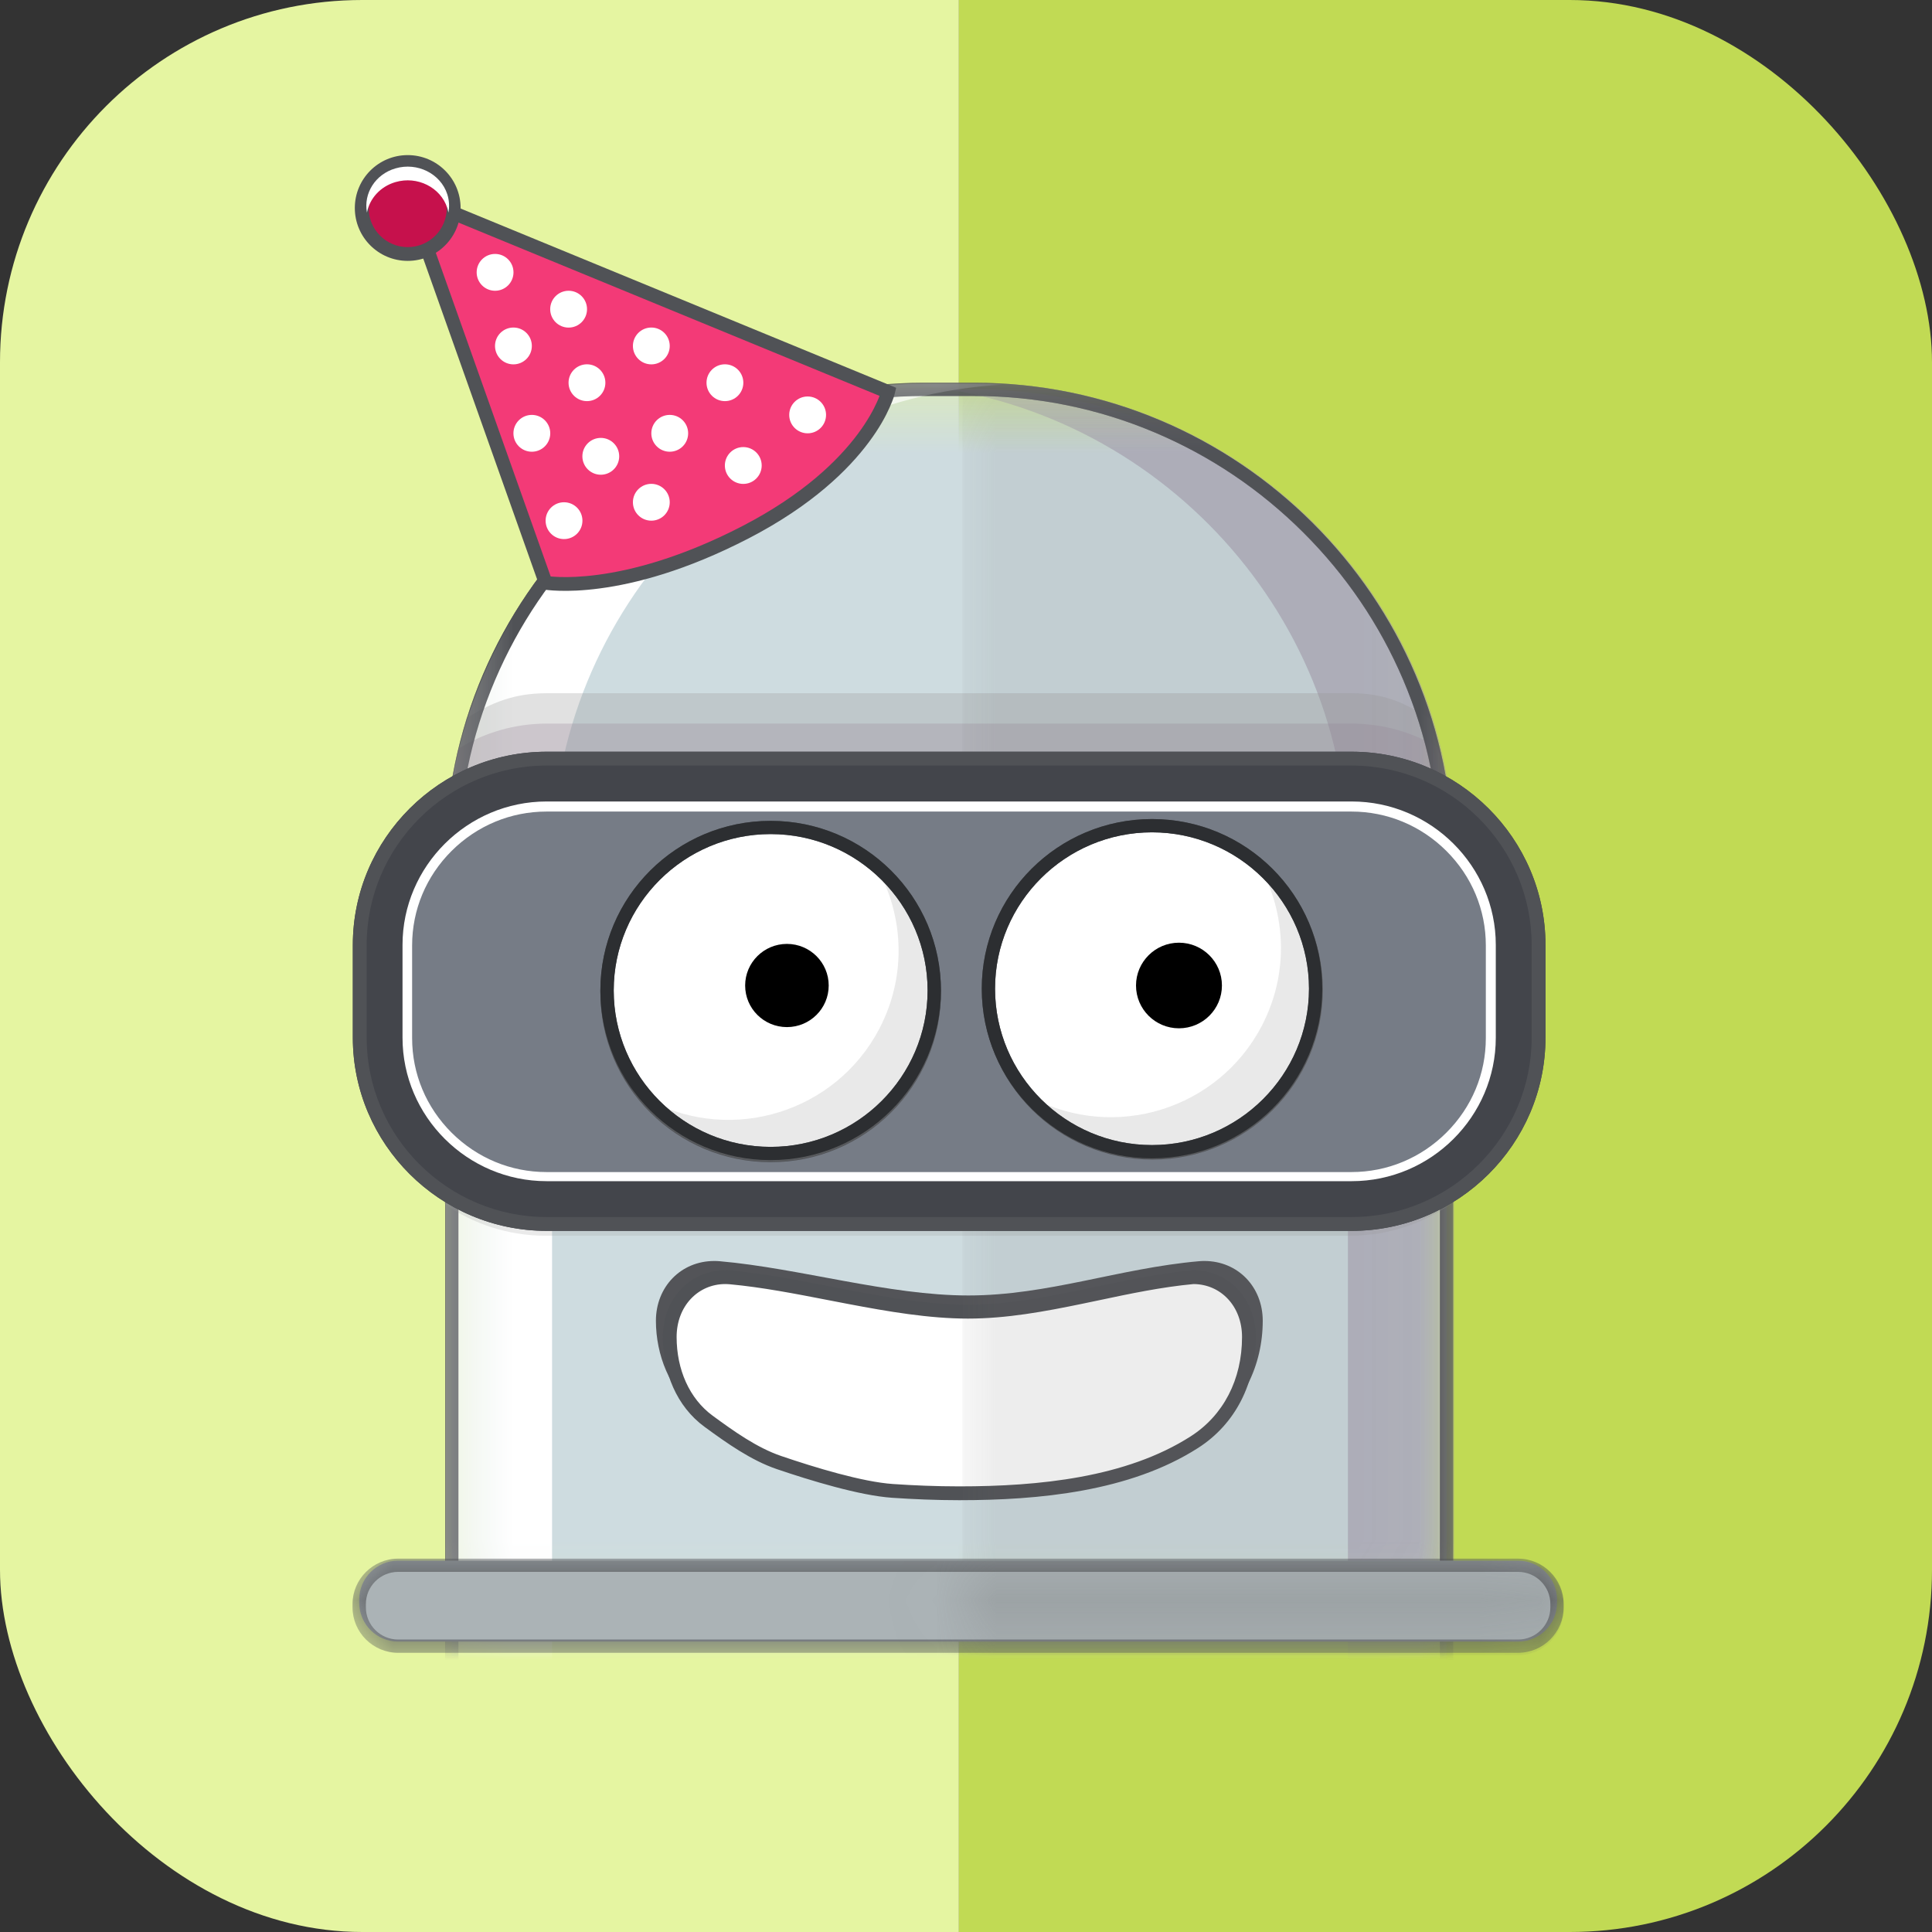
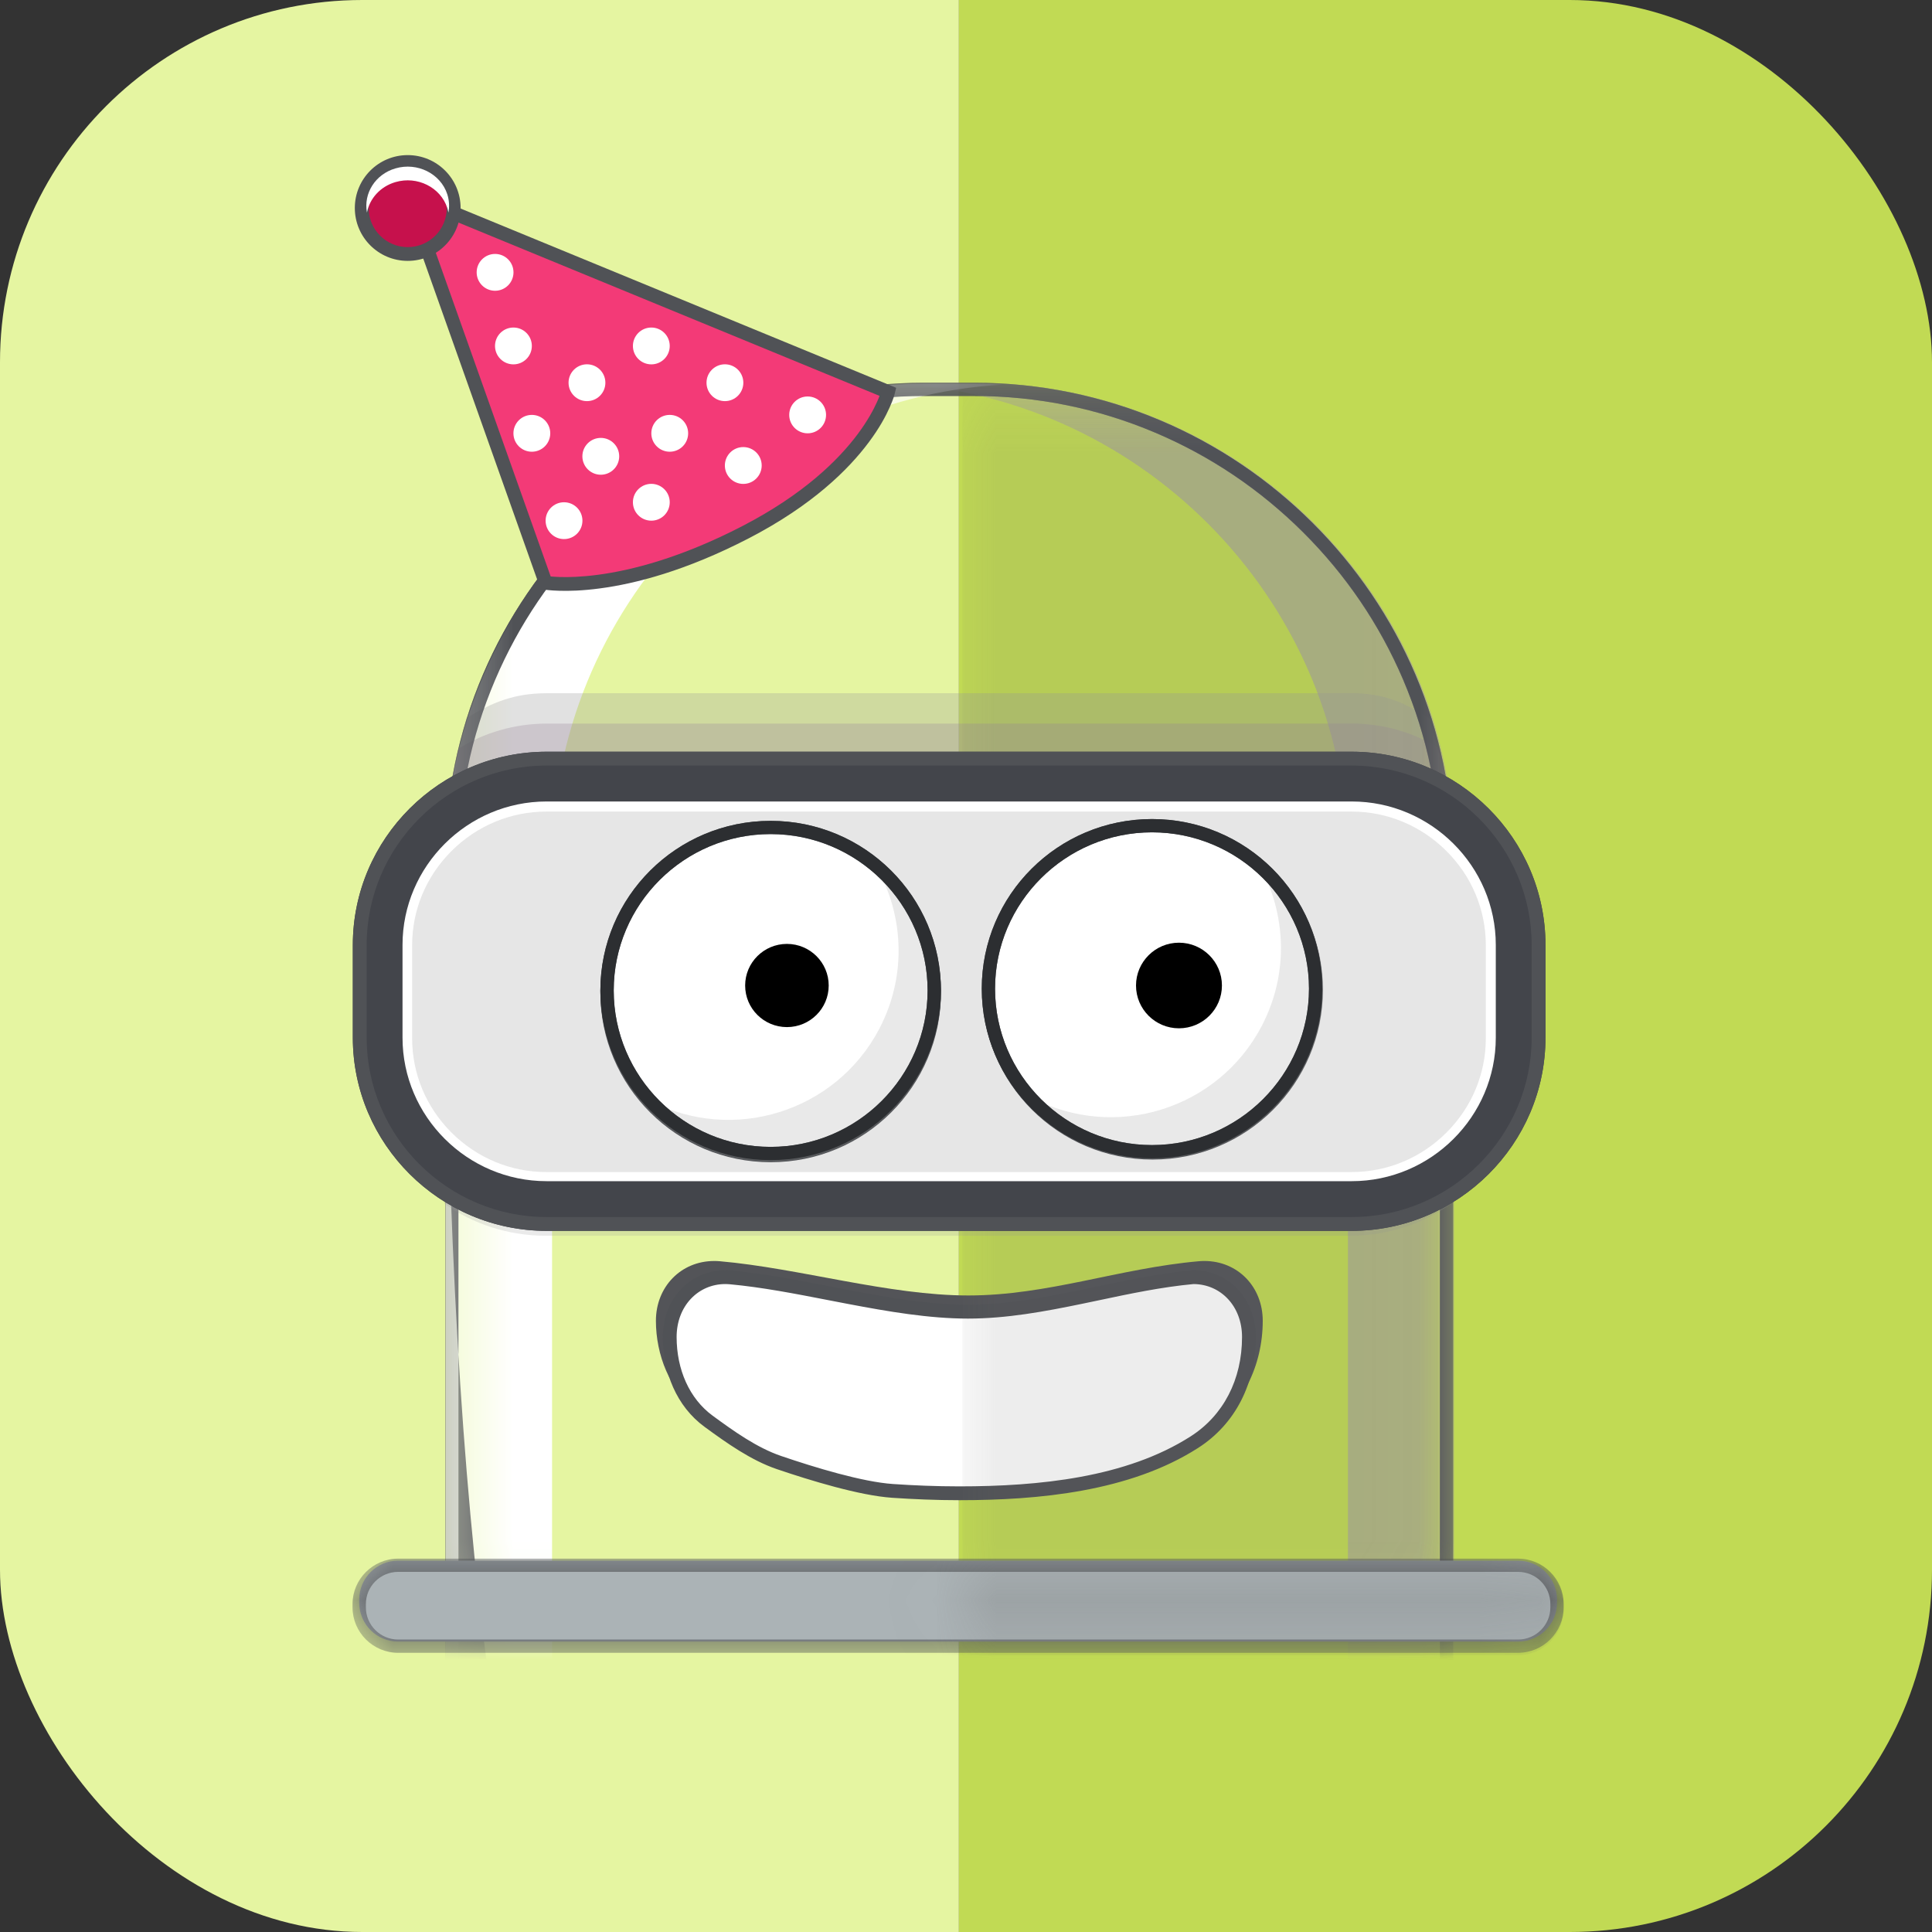
<svg xmlns="http://www.w3.org/2000/svg" width="32" height="32" viewBox="0 0 32 32" fill="none">
  <rect x="0" y="0" width="32" height="32" fill="#333333" stroke="none" />
  <g clip-path="url(#clip0_2864_5060)">
    <rect width="15.883" height="32" fill="#E5F5A1" />
    <rect x="15.883" width="16.117" height="32" fill="#C1DA54" />
    <mask id="mask0_2864_5060" style="mask-type:luminance" maskUnits="userSpaceOnUse" x="7" y="6" width="17" height="21">
-       <path fill-rule="evenodd" clip-rule="evenodd" d="M7.483 26.891H23.959V6.449L7.483 6.449V26.891H7.483Z" fill="white" />
-     </mask>
+       </mask>
    <g mask="url(#mask0_2864_5060)">
      <path fill-rule="evenodd" clip-rule="evenodd" d="M15.305 38.875C13.224 38.875 11.263 38.062 9.781 36.586C8.299 35.11 7.483 33.155 7.483 31.082V14.242C7.483 12.169 8.299 10.214 9.781 8.738C11.263 7.262 13.224 6.449 15.305 6.449H16.137C18.217 6.449 20.179 7.262 21.661 8.738C23.143 10.214 23.959 12.169 23.959 14.242V31.082C23.959 33.155 23.143 35.11 21.661 36.586C20.179 38.062 18.217 38.875 16.137 38.875H15.305Z" fill="#CEDCE0" />
    </g>
    <mask id="mask1_2864_5060" style="mask-type:luminance" maskUnits="userSpaceOnUse" x="7" y="6" width="18" height="21">
      <path fill-rule="evenodd" clip-rule="evenodd" d="M24.069 26.891H7.373L7.373 6.339L24.069 6.339V26.891V26.891Z" fill="white" />
    </mask>
    <g mask="url(#mask1_2864_5060)">
      <path fill-rule="evenodd" clip-rule="evenodd" d="M16.137 6.339H15.305C10.943 6.339 7.373 9.895 7.373 14.242V31.082C7.373 35.429 10.943 38.985 15.305 38.985H16.137C20.5 38.985 24.069 35.429 24.069 31.082V14.242C24.069 9.895 20.5 6.339 16.137 6.339M16.137 6.559C17.173 6.559 18.181 6.763 19.131 7.165C20.048 7.553 20.873 8.109 21.583 8.816C22.293 9.523 22.851 10.345 23.241 11.259C23.644 12.206 23.849 13.209 23.849 14.242V31.082C23.849 32.115 23.644 33.118 23.241 34.065C22.851 34.979 22.293 35.801 21.583 36.508C20.873 37.215 20.048 37.771 19.131 38.159C18.181 38.561 17.173 38.765 16.137 38.765H15.305C14.269 38.765 13.262 38.561 12.312 38.159C11.394 37.771 10.569 37.215 9.859 36.508C9.149 35.801 8.592 34.979 8.202 34.065C7.798 33.118 7.593 32.115 7.593 31.082V14.242C7.593 13.209 7.798 12.206 8.202 11.259C8.592 10.345 9.149 9.523 9.859 8.816C10.569 8.109 11.394 7.553 12.312 7.165C13.262 6.763 14.269 6.559 15.305 6.559H16.137" fill="#505256" />
    </g>
    <mask id="mask2_2864_5060" style="mask-type:luminance" maskUnits="userSpaceOnUse" x="14" y="6" width="11" height="21">
      <path fill-rule="evenodd" clip-rule="evenodd" d="M24.089 26.891H14.86L14.86 6.339H24.089V26.891V26.891Z" fill="white" />
    </mask>
    <g mask="url(#mask2_2864_5060)">
      <path opacity="0.53" fill-rule="evenodd" clip-rule="evenodd" d="M16.157 6.339H15.325C15.169 6.339 15.014 6.344 14.86 6.353C19.008 6.596 22.326 10.051 22.326 14.242V31.082C22.326 35.273 19.008 38.728 14.86 38.971C15.014 38.98 15.169 38.985 15.325 38.985H16.157C20.52 38.985 24.089 35.429 24.089 31.082V14.242C24.089 9.895 20.52 6.339 16.157 6.339" fill="#A095AA" />
    </g>
    <mask id="mask3_2864_5060" style="mask-type:luminance" maskUnits="userSpaceOnUse" x="7" y="6" width="10" height="21">
      <path fill-rule="evenodd" clip-rule="evenodd" d="M16.61 26.891H7.381V6.355H16.61V26.891V26.891Z" fill="white" />
    </mask>
    <g mask="url(#mask3_2864_5060)">
      <path fill-rule="evenodd" clip-rule="evenodd" d="M15.313 6.355H16.145C16.301 6.355 16.456 6.361 16.61 6.37C12.462 6.612 9.144 10.067 9.144 14.258V31.099C9.144 35.289 12.462 38.744 16.61 38.987C16.456 38.996 16.301 39.001 16.145 39.001H15.313C10.95 39.001 7.381 35.445 7.381 31.099V14.258C7.381 9.912 10.95 6.355 15.313 6.355" fill="white" />
    </g>
    <path fill-rule="evenodd" clip-rule="evenodd" d="M9.055 11.985C8.52 11.985 8.019 12.137 7.593 12.399C7.45 12.991 7.373 13.608 7.373 14.242V18.534C7.842 18.887 8.425 19.097 9.055 19.097H22.388C23.017 19.097 23.6 18.887 24.069 18.534V14.242C24.069 13.608 23.993 12.991 23.849 12.399C23.423 12.137 22.922 11.985 22.388 11.985H9.055Z" fill="#997F99" fill-opacity="0.3" />
    <path fill-rule="evenodd" clip-rule="evenodd" d="M9.055 11.482C8.52 11.482 8.151 11.633 7.725 11.895C7.582 12.487 7.461 13.104 7.461 13.738L7.373 18.03C7.842 18.384 8.425 18.594 9.055 18.594H22.388C23.017 18.594 23.6 18.384 24.069 18.03V13.738C24.069 13.104 23.816 12.487 23.673 11.895C23.247 11.633 22.922 11.482 22.388 11.482H9.055Z" fill="#999999" fill-opacity="0.3" />
    <mask id="mask4_2864_5060" style="mask-type:luminance" maskUnits="userSpaceOnUse" x="7" y="6" width="18" height="21">
      <path fill-rule="evenodd" clip-rule="evenodd" d="M24.069 26.891H7.373L7.373 6.339L24.069 6.339V26.891V26.891Z" fill="white" />
    </mask>
    <g mask="url(#mask4_2864_5060)">
-       <path fill-rule="evenodd" clip-rule="evenodd" d="M16.137 6.339H15.305C10.943 6.339 7.373 9.895 7.373 14.242V31.082C7.373 35.429 10.943 38.985 15.305 38.985H16.137C20.5 38.985 24.069 35.429 24.069 31.082V14.242C24.069 9.895 20.5 6.339 16.137 6.339M16.137 6.559C17.173 6.559 18.181 6.763 19.131 7.165C20.048 7.553 20.873 8.109 21.583 8.816C22.293 9.523 22.851 10.345 23.241 11.259C23.644 12.206 23.849 13.209 23.849 14.242V31.082C23.849 32.115 23.644 33.118 23.241 34.065C22.851 34.979 22.293 35.801 21.583 36.508C20.873 37.215 20.048 37.771 19.131 38.159C18.181 38.561 17.173 38.765 16.137 38.765H15.305C14.269 38.765 13.262 38.561 12.312 38.159C11.394 37.771 10.569 37.215 9.859 36.508C9.149 35.801 8.592 34.979 8.202 34.065C7.798 33.118 7.593 32.115 7.593 31.082V14.242C7.593 13.209 7.798 12.206 8.202 11.259C8.592 10.345 9.149 9.523 9.859 8.816C10.569 8.109 11.394 7.553 12.312 7.165C13.262 6.763 14.269 6.559 15.305 6.559H16.137" fill="#505256" />
+       <path fill-rule="evenodd" clip-rule="evenodd" d="M16.137 6.339H15.305C10.943 6.339 7.373 9.895 7.373 14.242C7.373 35.429 10.943 38.985 15.305 38.985H16.137C20.5 38.985 24.069 35.429 24.069 31.082V14.242C24.069 9.895 20.5 6.339 16.137 6.339M16.137 6.559C17.173 6.559 18.181 6.763 19.131 7.165C20.048 7.553 20.873 8.109 21.583 8.816C22.293 9.523 22.851 10.345 23.241 11.259C23.644 12.206 23.849 13.209 23.849 14.242V31.082C23.849 32.115 23.644 33.118 23.241 34.065C22.851 34.979 22.293 35.801 21.583 36.508C20.873 37.215 20.048 37.771 19.131 38.159C18.181 38.561 17.173 38.765 16.137 38.765H15.305C14.269 38.765 13.262 38.561 12.312 38.159C11.394 37.771 10.569 37.215 9.859 36.508C9.149 35.801 8.592 34.979 8.202 34.065C7.798 33.118 7.593 32.115 7.593 31.082V14.242C7.593 13.209 7.798 12.206 8.202 11.259C8.592 10.345 9.149 9.523 9.859 8.816C10.569 8.109 11.394 7.553 12.312 7.165C13.262 6.763 14.269 6.559 15.305 6.559H16.137" fill="#505256" />
    </g>
    <path fill-rule="evenodd" clip-rule="evenodd" d="M15.89 24.465C15.483 24.465 15.086 24.449 14.732 24.426C13.822 24.367 12.924 24.153 12.108 23.732C11.863 23.606 11.748 23.494 11.541 23.35C11.093 23.038 10.864 22.436 10.864 21.877C10.864 21.312 11.28 20.886 11.83 20.886C11.861 20.886 11.892 20.887 11.923 20.89C13.237 21.005 14.72 21.457 16.038 21.457C17.357 21.457 18.543 21.005 19.856 20.89C19.887 20.887 19.918 20.886 19.949 20.886C20.5 20.886 20.915 21.312 20.915 21.877C20.915 22.612 20.578 23.323 19.966 23.696C18.816 24.398 17.265 24.465 15.89 24.465Z" fill="#535458" />
    <path fill-rule="evenodd" clip-rule="evenodd" d="M15.889 24.738C15.501 24.738 15.123 24.721 14.785 24.698C14.261 24.663 13.458 24.418 12.903 24.229C12.486 24.087 12.094 23.882 11.739 23.622C11.311 23.31 11.093 22.709 11.093 22.149C11.093 21.584 11.489 21.158 12.015 21.158C12.044 21.158 12.074 21.16 12.103 21.162C13.357 21.278 14.773 21.729 16.032 21.729C17.29 21.729 18.511 21.274 19.764 21.158C19.735 21.158 19.794 21.155 19.764 21.158C20.29 21.158 20.686 21.584 20.686 22.149C20.686 22.884 20.364 23.596 19.781 23.968C18.682 24.671 17.203 24.738 15.889 24.738Z" fill="white" />
    <path fill-rule="evenodd" clip-rule="evenodd" d="M19.791 21.04C19.79 21.04 19.79 21.04 19.789 21.04C19.786 21.039 19.783 21.039 19.782 21.039C19.78 21.039 19.779 21.039 19.778 21.039C19.776 21.039 19.774 21.039 19.773 21.039C19.771 21.039 19.769 21.039 19.768 21.039C19.765 21.039 19.762 21.039 19.759 21.039C19.756 21.039 19.754 21.039 19.751 21.039C19.749 21.04 19.747 21.04 19.745 21.04C19.744 21.04 19.742 21.04 19.741 21.041C19.74 21.041 19.738 21.041 19.737 21.041C19.735 21.041 19.733 21.042 19.731 21.042C19.73 21.042 19.73 21.043 19.73 21.043C19.194 21.094 18.663 21.206 18.141 21.316C18.053 21.334 17.965 21.353 17.876 21.371C17.258 21.499 16.648 21.611 16.032 21.611C15.414 21.611 14.755 21.5 14.087 21.373C13.981 21.352 13.875 21.332 13.768 21.311C13.208 21.203 12.646 21.093 12.114 21.044C12.081 21.041 12.047 21.04 12.014 21.04C11.418 21.04 10.979 21.525 10.979 22.145C10.979 22.727 11.204 23.293 11.671 23.634C12.036 23.901 12.438 24.187 12.866 24.333C13.419 24.521 14.236 24.771 14.777 24.808C15.117 24.831 15.498 24.848 15.889 24.848C17.199 24.848 18.712 24.707 19.842 23.984C20.465 23.586 20.8 22.91 20.8 22.145C20.8 21.534 20.373 21.054 19.791 21.04ZM19.769 21.268C19.241 21.317 18.719 21.427 18.191 21.539C18.102 21.557 18.012 21.576 17.923 21.595C17.303 21.723 16.674 21.84 16.032 21.84C15.39 21.84 14.712 21.724 14.044 21.597C13.936 21.577 13.829 21.556 13.722 21.535C13.162 21.426 12.613 21.32 12.093 21.272L12.093 21.272C12.067 21.27 12.04 21.268 12.014 21.268C11.56 21.268 11.207 21.635 11.207 22.145M19.769 21.268C20.222 21.271 20.572 21.637 20.572 22.145C20.572 22.85 20.263 23.445 19.719 23.792C18.653 24.474 17.206 24.619 15.889 24.619C15.504 24.619 15.128 24.603 14.792 24.58C14.286 24.546 13.496 24.306 12.939 24.116C12.534 23.978 12.152 23.703 11.806 23.45C11.417 23.166 11.207 22.682 11.207 22.145M19.775 21.266L19.764 21.154L19.775 21.266L19.775 21.266Z" fill="#505256" />
    <path opacity="0.2" fill-rule="evenodd" clip-rule="evenodd" d="M9.042 13.766C8.508 13.766 8.007 13.909 7.582 14.156C7.439 14.714 7.362 15.295 7.362 15.893V19.938C7.831 20.27 8.413 20.468 9.042 20.468H22.357C22.986 20.468 23.568 20.27 24.037 19.938V15.893C24.037 15.295 23.96 14.714 23.817 14.156C23.391 13.909 22.891 13.766 22.357 13.766H9.042Z" fill="#999999" />
    <mask id="mask5_2864_5060" style="mask-type:luminance" maskUnits="userSpaceOnUse" x="15" y="6" width="9" height="21">
      <path fill-rule="evenodd" clip-rule="evenodd" d="M15.942 26.891H23.83V6.515H15.942V26.891Z" fill="white" />
    </mask>
    <g mask="url(#mask5_2864_5060)">
      <path opacity="0.12" fill-rule="evenodd" clip-rule="evenodd" d="M23.83 30.372C23.83 34.571 20.074 38.006 15.942 38.006V6.515C20.265 6.481 23.83 9.906 23.83 14.104V30.372Z" fill="#666666" />
    </g>
    <path fill-rule="evenodd" clip-rule="evenodd" d="M25.186 17.538C25.186 19.072 23.927 20.326 22.388 20.326H9.055C7.515 20.326 6.256 19.072 6.256 17.538V16.002C6.256 14.469 7.515 13.214 9.055 13.214H22.388C23.927 13.214 25.186 14.469 25.186 16.002V17.538Z" fill="#808080" />
    <path fill-rule="evenodd" clip-rule="evenodd" d="M25.186 16.836C25.186 18.369 23.927 19.624 22.388 19.624H9.055C7.515 19.624 6.256 18.369 6.256 16.836V15.3C6.256 13.767 7.515 12.512 9.055 12.512H22.388C23.927 12.512 25.186 13.767 25.186 15.3V16.836Z" fill="#E6E6E6" />
-     <path fill-rule="evenodd" clip-rule="evenodd" d="M9.054 19.69C7.669 19.69 6.542 18.567 6.542 17.187V15.651C6.542 14.271 7.669 13.148 9.054 13.148H22.388C23.773 13.148 24.9 14.271 24.9 15.651V17.187C24.9 18.567 23.773 19.69 22.388 19.69H9.054Z" fill="#767C86" />
    <path fill-rule="evenodd" clip-rule="evenodd" d="M22.384 12.871H9.051C7.512 12.871 6.253 14.126 6.253 15.659V17.195C6.253 18.729 7.512 19.983 9.051 19.983H22.384C23.924 19.983 25.183 18.729 25.183 17.195V15.659C25.183 14.126 23.924 12.871 22.384 12.871M22.385 13.442C22.976 13.442 23.534 13.674 23.956 14.094C24.378 14.514 24.61 15.07 24.61 15.659V17.195C24.61 17.785 24.378 18.34 23.956 18.761C23.534 19.181 22.976 19.413 22.385 19.413L9.051 19.413C8.46 19.413 7.902 19.181 7.48 18.761C7.058 18.34 6.826 17.785 6.826 17.195V15.659C6.826 15.07 7.058 14.514 7.48 14.094C7.902 13.674 8.46 13.442 9.051 13.442H22.385" fill="white" />
    <path fill-rule="evenodd" clip-rule="evenodd" d="M9.054 13.275C7.741 13.275 6.667 14.347 6.667 15.651V17.187C6.667 18.492 7.741 19.564 9.054 19.564H22.388C23.701 19.564 24.775 18.492 24.775 17.187V15.651C24.775 14.347 23.701 13.275 22.388 13.275H9.054ZM5.844 15.651C5.844 13.889 7.289 12.451 9.054 12.451H22.388C24.152 12.451 25.598 13.889 25.598 15.651V17.187C25.598 18.95 24.152 20.387 22.388 20.387H9.054C7.289 20.387 5.844 18.95 5.844 17.187V15.651Z" fill="#43454B" />
    <path fill-rule="evenodd" clip-rule="evenodd" d="M9.054 12.68C7.415 12.68 6.073 14.016 6.073 15.651V17.187C6.073 18.822 7.415 20.158 9.054 20.158H22.388C24.027 20.158 25.369 18.822 25.369 17.187V15.651C25.369 14.016 24.027 12.68 22.388 12.68H9.054ZM9.054 12.451C7.289 12.451 5.844 13.889 5.844 15.651V17.187C5.844 18.95 7.289 20.387 9.054 20.387H22.388C24.152 20.387 25.598 18.95 25.598 17.187V15.651C25.598 13.889 24.152 12.451 22.388 12.451H9.054Z" fill="#505256" />
    <path fill-rule="evenodd" clip-rule="evenodd" d="M19.089 19.101C17.593 19.101 16.375 17.888 16.375 16.396C16.375 15.746 16.61 15.119 17.037 14.627L19.52 13.726C20.146 13.826 20.72 14.144 21.139 14.623C21.568 15.115 21.804 15.745 21.804 16.396C21.804 17.888 20.586 19.101 19.089 19.101" fill="white" />
    <path fill-rule="evenodd" clip-rule="evenodd" d="M19.509 13.618L16.976 14.537C16.536 15.033 16.269 15.683 16.269 16.396C16.269 17.948 17.532 19.206 19.09 19.206C20.647 19.206 21.91 17.948 21.91 16.396C21.91 14.987 20.868 13.82 19.509 13.618M19.53 13.835C20.121 13.935 20.663 14.239 21.059 14.693C21.471 15.165 21.698 15.77 21.698 16.396C21.698 17.829 20.528 18.995 19.089 18.995C17.651 18.995 16.481 17.829 16.481 16.396C16.481 15.78 16.7 15.186 17.1 14.717L19.53 13.835" fill="#505256" />
    <path fill-rule="evenodd" clip-rule="evenodd" d="M19.081 19.076C17.586 19.076 16.371 17.865 16.371 16.376C16.371 14.887 17.586 13.676 19.081 13.676C20.575 13.676 21.791 14.887 21.791 16.376C21.791 17.865 20.575 19.076 19.081 19.076" fill="white" />
    <path fill-rule="evenodd" clip-rule="evenodd" d="M19.081 13.566C17.523 13.566 16.261 14.824 16.261 16.376C16.261 17.928 17.523 19.186 19.081 19.186C20.639 19.186 21.901 17.928 21.901 16.376C21.901 14.824 20.639 13.566 19.081 13.566M19.081 13.786C20.515 13.786 21.681 14.948 21.681 16.376C21.681 17.804 20.515 18.966 19.081 18.966C17.647 18.966 16.481 17.804 16.481 16.376C16.481 14.948 17.647 13.786 19.081 13.786" fill="#505256" />
    <path fill-rule="evenodd" clip-rule="evenodd" d="M12.765 19.145C11.268 19.145 10.05 17.932 10.05 16.441C10.05 15.728 10.326 15.055 10.828 14.547C11.323 14.044 11.984 13.758 12.689 13.738L14.713 14.558C15.207 15.065 15.479 15.733 15.479 16.441C15.479 17.932 14.261 19.145 12.765 19.145" fill="white" />
    <path fill-rule="evenodd" clip-rule="evenodd" d="M12.709 13.632C11.177 13.662 9.944 14.907 9.944 16.44C9.944 17.992 11.207 19.25 12.765 19.25C14.322 19.25 15.585 17.992 15.585 16.44C15.585 15.672 15.275 14.975 14.773 14.468L12.709 13.632ZM12.67 13.844L14.652 14.647C15.117 15.133 15.373 15.768 15.373 16.44C15.373 17.873 14.203 19.039 12.765 19.039C11.326 19.039 10.156 17.873 10.156 16.44C10.156 15.755 10.422 15.109 10.903 14.62C11.374 14.143 12 13.868 12.67 13.844V13.844Z" fill="#505256" />
    <path fill-rule="evenodd" clip-rule="evenodd" d="M20.239 16.323C20.239 16.715 19.92 17.032 19.527 17.032C19.135 17.032 18.816 16.715 18.816 16.323C18.816 15.932 19.135 15.614 19.527 15.614C19.92 15.614 20.239 15.932 20.239 16.323" fill="black" />
    <path fill-rule="evenodd" clip-rule="evenodd" d="M12.764 19.105C11.27 19.105 10.054 17.894 10.054 16.405C10.054 14.917 11.27 13.706 12.764 13.706C14.259 13.706 15.475 14.917 15.475 16.405C15.475 17.894 14.259 19.105 12.764 19.105Z" fill="white" />
    <path fill-rule="evenodd" clip-rule="evenodd" d="M12.764 13.596C11.207 13.596 9.944 14.854 9.944 16.405C9.944 17.957 11.207 19.215 12.764 19.215C14.322 19.215 15.585 17.957 15.585 16.405C15.585 14.854 14.322 13.596 12.764 13.596M12.764 13.815C14.198 13.815 15.364 14.977 15.364 16.405C15.364 17.834 14.198 18.996 12.764 18.996C11.331 18.996 10.165 17.834 10.165 16.405C10.165 14.977 11.331 13.815 12.764 13.815" fill="#505256" />
    <path opacity="0.6" fill-rule="evenodd" clip-rule="evenodd" d="M17.094 18.184C18.473 18.903 20.175 18.372 20.896 16.998C21.401 16.036 21.289 14.917 20.704 14.086C21.857 14.88 22.264 16.422 21.597 17.692C20.877 19.065 19.174 19.596 17.796 18.878C17.382 18.663 17.047 18.359 16.797 18.003C16.891 18.068 16.99 18.13 17.094 18.184" fill="#808080" fill-opacity="0.29" />
    <path fill-rule="evenodd" clip-rule="evenodd" d="M19.081 13.566C17.523 13.566 16.261 14.824 16.261 16.376C16.261 17.928 17.523 19.186 19.081 19.186C20.639 19.186 21.901 17.928 21.901 16.376C21.901 14.824 20.639 13.566 19.081 13.566M19.081 13.786C20.515 13.786 21.681 14.948 21.681 16.376C21.681 17.804 20.515 18.966 19.081 18.966C17.647 18.966 16.481 17.804 16.481 16.376C16.481 14.948 17.647 13.786 19.081 13.786" fill="#2C2E31" />
    <path opacity="0.6" fill-rule="evenodd" clip-rule="evenodd" d="M10.761 18.229C12.14 18.947 13.842 18.416 14.563 17.042C15.068 16.08 14.956 14.961 14.371 14.13C15.524 14.924 15.931 16.466 15.264 17.735C14.543 19.109 12.841 19.64 11.463 18.922C11.049 18.707 10.714 18.403 10.464 18.047C10.558 18.112 10.657 18.174 10.761 18.229" fill="#808080" fill-opacity="0.29" />
    <path fill-rule="evenodd" clip-rule="evenodd" d="M12.764 13.596C11.207 13.596 9.944 14.854 9.944 16.405C9.944 17.957 11.207 19.215 12.764 19.215C14.322 19.215 15.585 17.957 15.585 16.405C15.585 14.854 14.322 13.596 12.764 13.596M12.764 13.815C14.198 13.815 15.364 14.977 15.364 16.405C15.364 17.834 14.198 18.996 12.764 18.996C11.331 18.996 10.165 17.834 10.165 16.405C10.165 14.977 11.331 13.815 12.764 13.815" fill="#2C2E31" />
    <path fill-rule="evenodd" clip-rule="evenodd" d="M13.726 16.323C13.726 16.704 13.416 17.012 13.034 17.012C12.652 17.012 12.342 16.704 12.342 16.323C12.342 15.943 12.652 15.634 13.034 15.634C13.416 15.634 13.726 15.943 13.726 16.323" fill="black" />
    <path fill-rule="evenodd" clip-rule="evenodd" d="M6.595 27.19C6.239 27.19 5.95 26.902 5.95 26.547V26.492C5.95 26.138 6.239 25.849 6.595 25.849H25.144C25.5 25.849 25.789 26.138 25.789 26.492V26.547C25.789 26.902 25.5 27.19 25.144 27.19H6.595Z" fill="#ABB3B6" />
    <mask id="mask6_2864_5060" style="mask-type:luminance" maskUnits="userSpaceOnUse" x="5" y="25" width="21" height="3">
      <path fill-rule="evenodd" clip-rule="evenodd" d="M25.899 27.348H5.839V25.816H25.899V27.348V27.348Z" fill="white" />
    </mask>
    <g mask="url(#mask6_2864_5060)">
      <path fill-rule="evenodd" clip-rule="evenodd" d="M25.144 25.816H6.595C6.179 25.816 5.839 26.154 5.839 26.568V26.623C5.839 27.037 6.179 27.376 6.595 27.376H25.144C25.559 27.376 25.899 27.037 25.899 26.623V26.568C25.899 26.154 25.559 25.816 25.144 25.816M25.144 26.035C25.439 26.035 25.679 26.274 25.679 26.568V26.623C25.679 26.917 25.439 27.156 25.144 27.156H6.595C6.3 27.156 6.06 26.917 6.06 26.623V26.568C6.06 26.274 6.3 26.035 6.595 26.035H25.144" fill="#505256" />
    </g>
    <mask id="mask7_2864_5060" style="mask-type:luminance" maskUnits="userSpaceOnUse" x="15" y="25" width="11" height="3">
      <path fill-rule="evenodd" clip-rule="evenodd" d="M25.899 27.384H15.947V25.855H25.899V27.384V27.384Z" fill="white" />
    </mask>
    <g mask="url(#mask7_2864_5060)">
      <path opacity="0.2" fill-rule="evenodd" clip-rule="evenodd" d="M25.899 26.662C25.899 27.076 25.559 27.415 25.144 27.415H6.595C6.179 27.415 5.839 27.076 5.839 26.662V26.607C5.839 26.193 6.179 25.855 6.595 25.855H25.144C25.559 25.855 25.899 26.193 25.899 26.607V26.662Z" fill="#666666" />
    </g>
    <path fill-rule="evenodd" clip-rule="evenodd" d="M6.753 3.217L14.71 6.492C14.71 6.492 14.408 7.748 12.349 8.815C10.29 9.881 9.037 9.652 9.037 9.652L6.753 3.217Z" fill="#F33A77" />
    <path fill-rule="evenodd" clip-rule="evenodd" d="M6.56 3.014L14.843 6.423L14.82 6.518L14.71 6.492C14.82 6.518 14.82 6.518 14.82 6.518L14.82 6.519L14.82 6.52C14.82 6.521 14.819 6.523 14.819 6.524C14.818 6.527 14.817 6.532 14.815 6.537C14.812 6.549 14.807 6.564 14.801 6.584C14.787 6.624 14.766 6.681 14.734 6.751C14.671 6.893 14.565 7.091 14.393 7.321C14.05 7.783 13.446 8.375 12.402 8.916C11.361 9.455 10.52 9.669 9.936 9.746C9.644 9.785 9.417 9.79 9.262 9.785C9.184 9.783 9.124 9.778 9.083 9.774C9.062 9.771 9.046 9.769 9.035 9.768C9.03 9.767 9.025 9.766 9.022 9.766L9.019 9.765L9.017 9.765L9.017 9.765L9.017 9.765C9.017 9.765 9.017 9.765 9.037 9.652L9.017 9.765L8.952 9.753L6.56 3.014ZM9.121 9.548C9.156 9.551 9.206 9.555 9.269 9.557C9.412 9.562 9.627 9.557 9.906 9.52C10.463 9.446 11.279 9.24 12.297 8.713C13.311 8.188 13.888 7.618 14.21 7.185C14.371 6.968 14.469 6.785 14.526 6.658C14.544 6.619 14.557 6.585 14.568 6.557L6.946 3.42L9.121 9.548Z" fill="#505256" />
    <ellipse cx="8.2" cy="4.511" rx="0.305" ry="0.305" fill="white" />
-     <ellipse cx="9.418" cy="5.121" rx="0.305" ry="0.305" fill="white" />
    <ellipse cx="8.504" cy="5.73" rx="0.305" ry="0.305" fill="white" />
    <ellipse cx="9.722" cy="6.339" rx="0.305" ry="0.305" fill="white" />
    <ellipse cx="10.788" cy="5.73" rx="0.305" ry="0.305" fill="white" />
    <ellipse cx="12.007" cy="6.339" rx="0.305" ry="0.305" fill="white" />
    <ellipse cx="11.093" cy="7.177" rx="0.305" ry="0.305" fill="white" />
    <ellipse cx="8.809" cy="7.177" rx="0.305" ry="0.305" fill="white" />
    <ellipse cx="9.951" cy="7.558" rx="0.305" ry="0.305" fill="white" />
    <ellipse cx="9.342" cy="8.624" rx="0.305" ry="0.305" fill="white" />
    <ellipse cx="10.788" cy="8.319" rx="0.305" ry="0.305" fill="white" />
    <ellipse cx="12.311" cy="7.71" rx="0.305" ry="0.305" fill="white" />
    <ellipse cx="13.377" cy="6.872" rx="0.305" ry="0.305" fill="white" />
    <path d="M7.514 3.445C7.514 3.866 7.174 4.207 6.753 4.207C6.333 4.207 5.992 3.866 5.992 3.445C5.992 3.025 6.333 2.684 6.753 2.684C7.174 2.684 7.514 3.025 7.514 3.445Z" fill="#C6114C" />
    <path fill-rule="evenodd" clip-rule="evenodd" d="M6.753 2.798C6.396 2.798 6.106 3.088 6.106 3.445C6.106 3.803 6.396 4.093 6.753 4.093C7.11 4.093 7.4 3.803 7.4 3.445C7.4 3.088 7.11 2.798 6.753 2.798ZM5.877 3.445C5.877 2.961 6.269 2.569 6.753 2.569C7.237 2.569 7.629 2.961 7.629 3.445C7.629 3.929 7.237 4.321 6.753 4.321C6.269 4.321 5.877 3.929 5.877 3.445Z" fill="#505256" />
    <path fill-rule="evenodd" clip-rule="evenodd" d="M7.408 3.443C7.296 3.102 6.912 2.91 6.55 3.016C6.297 3.09 6.122 3.29 6.078 3.521C6.018 3.204 6.216 2.886 6.55 2.789C6.912 2.683 7.296 2.875 7.408 3.216C7.441 3.319 7.446 3.423 7.427 3.521C7.422 3.495 7.416 3.469 7.408 3.443" fill="white" />
  </g>
  <defs>
    <clipPath id="clip0_2864_5060">
      <rect width="32" height="32" rx="6" fill="white" />
    </clipPath>
  </defs>
</svg>